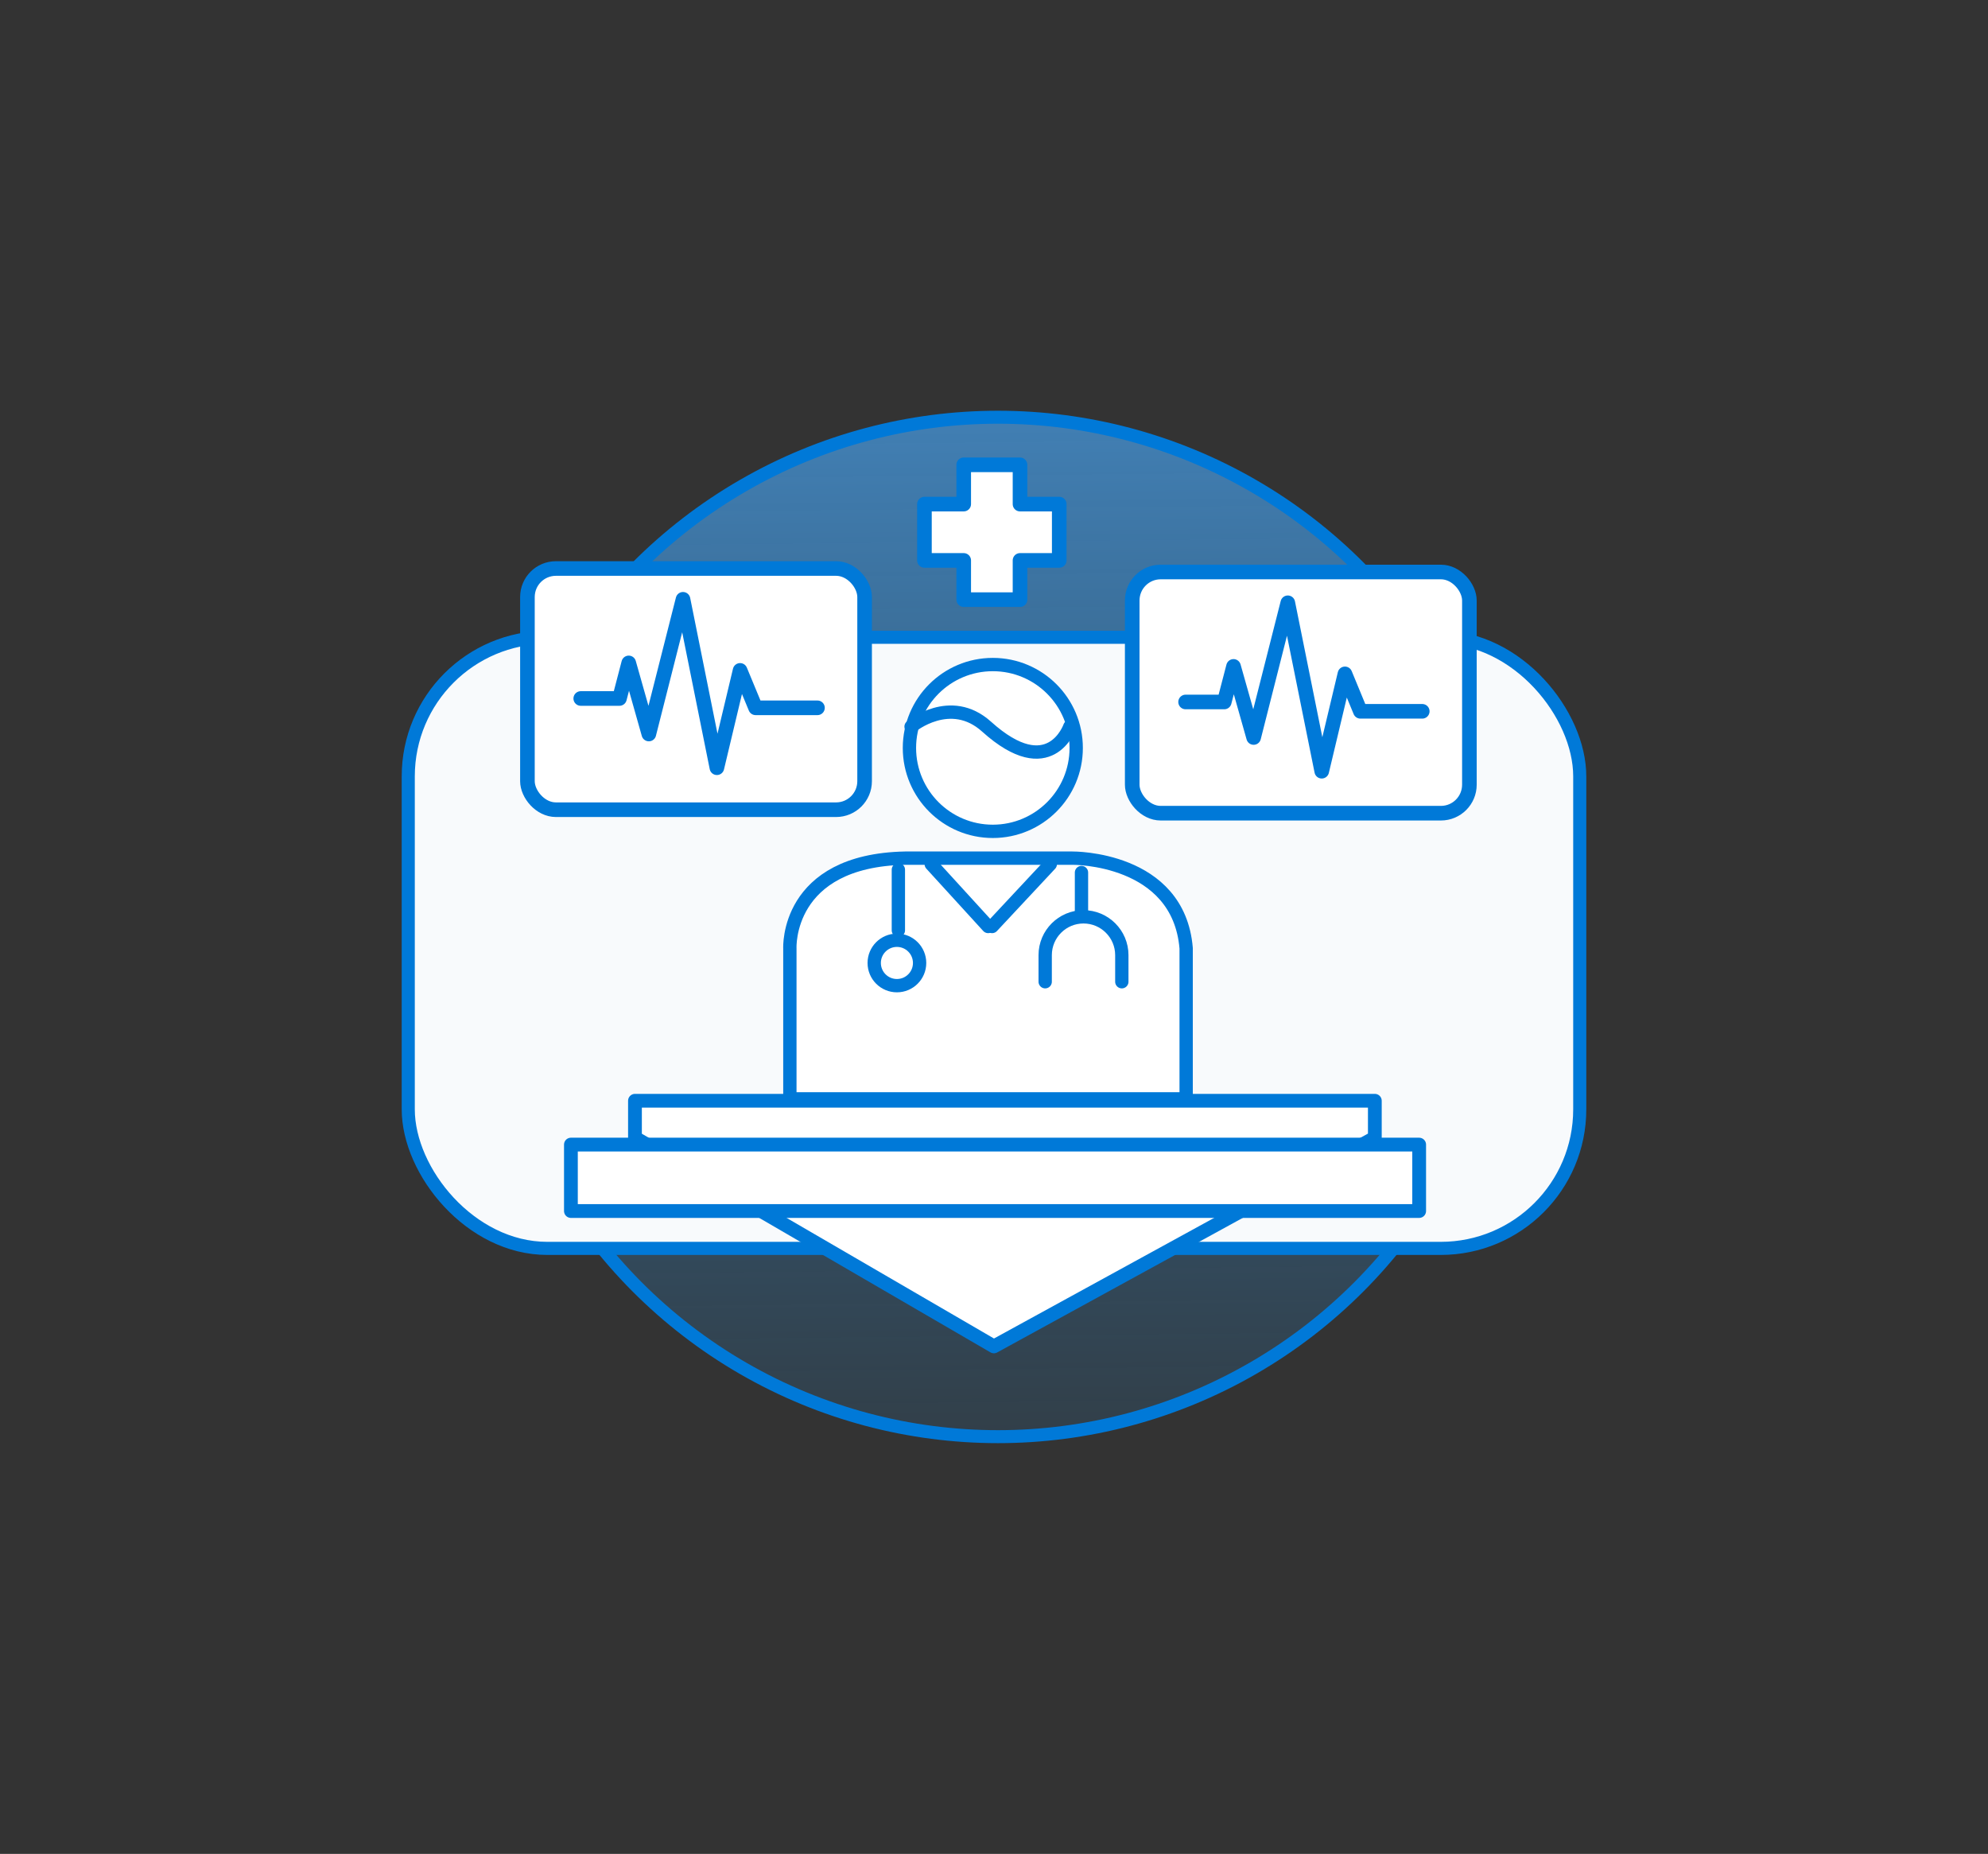
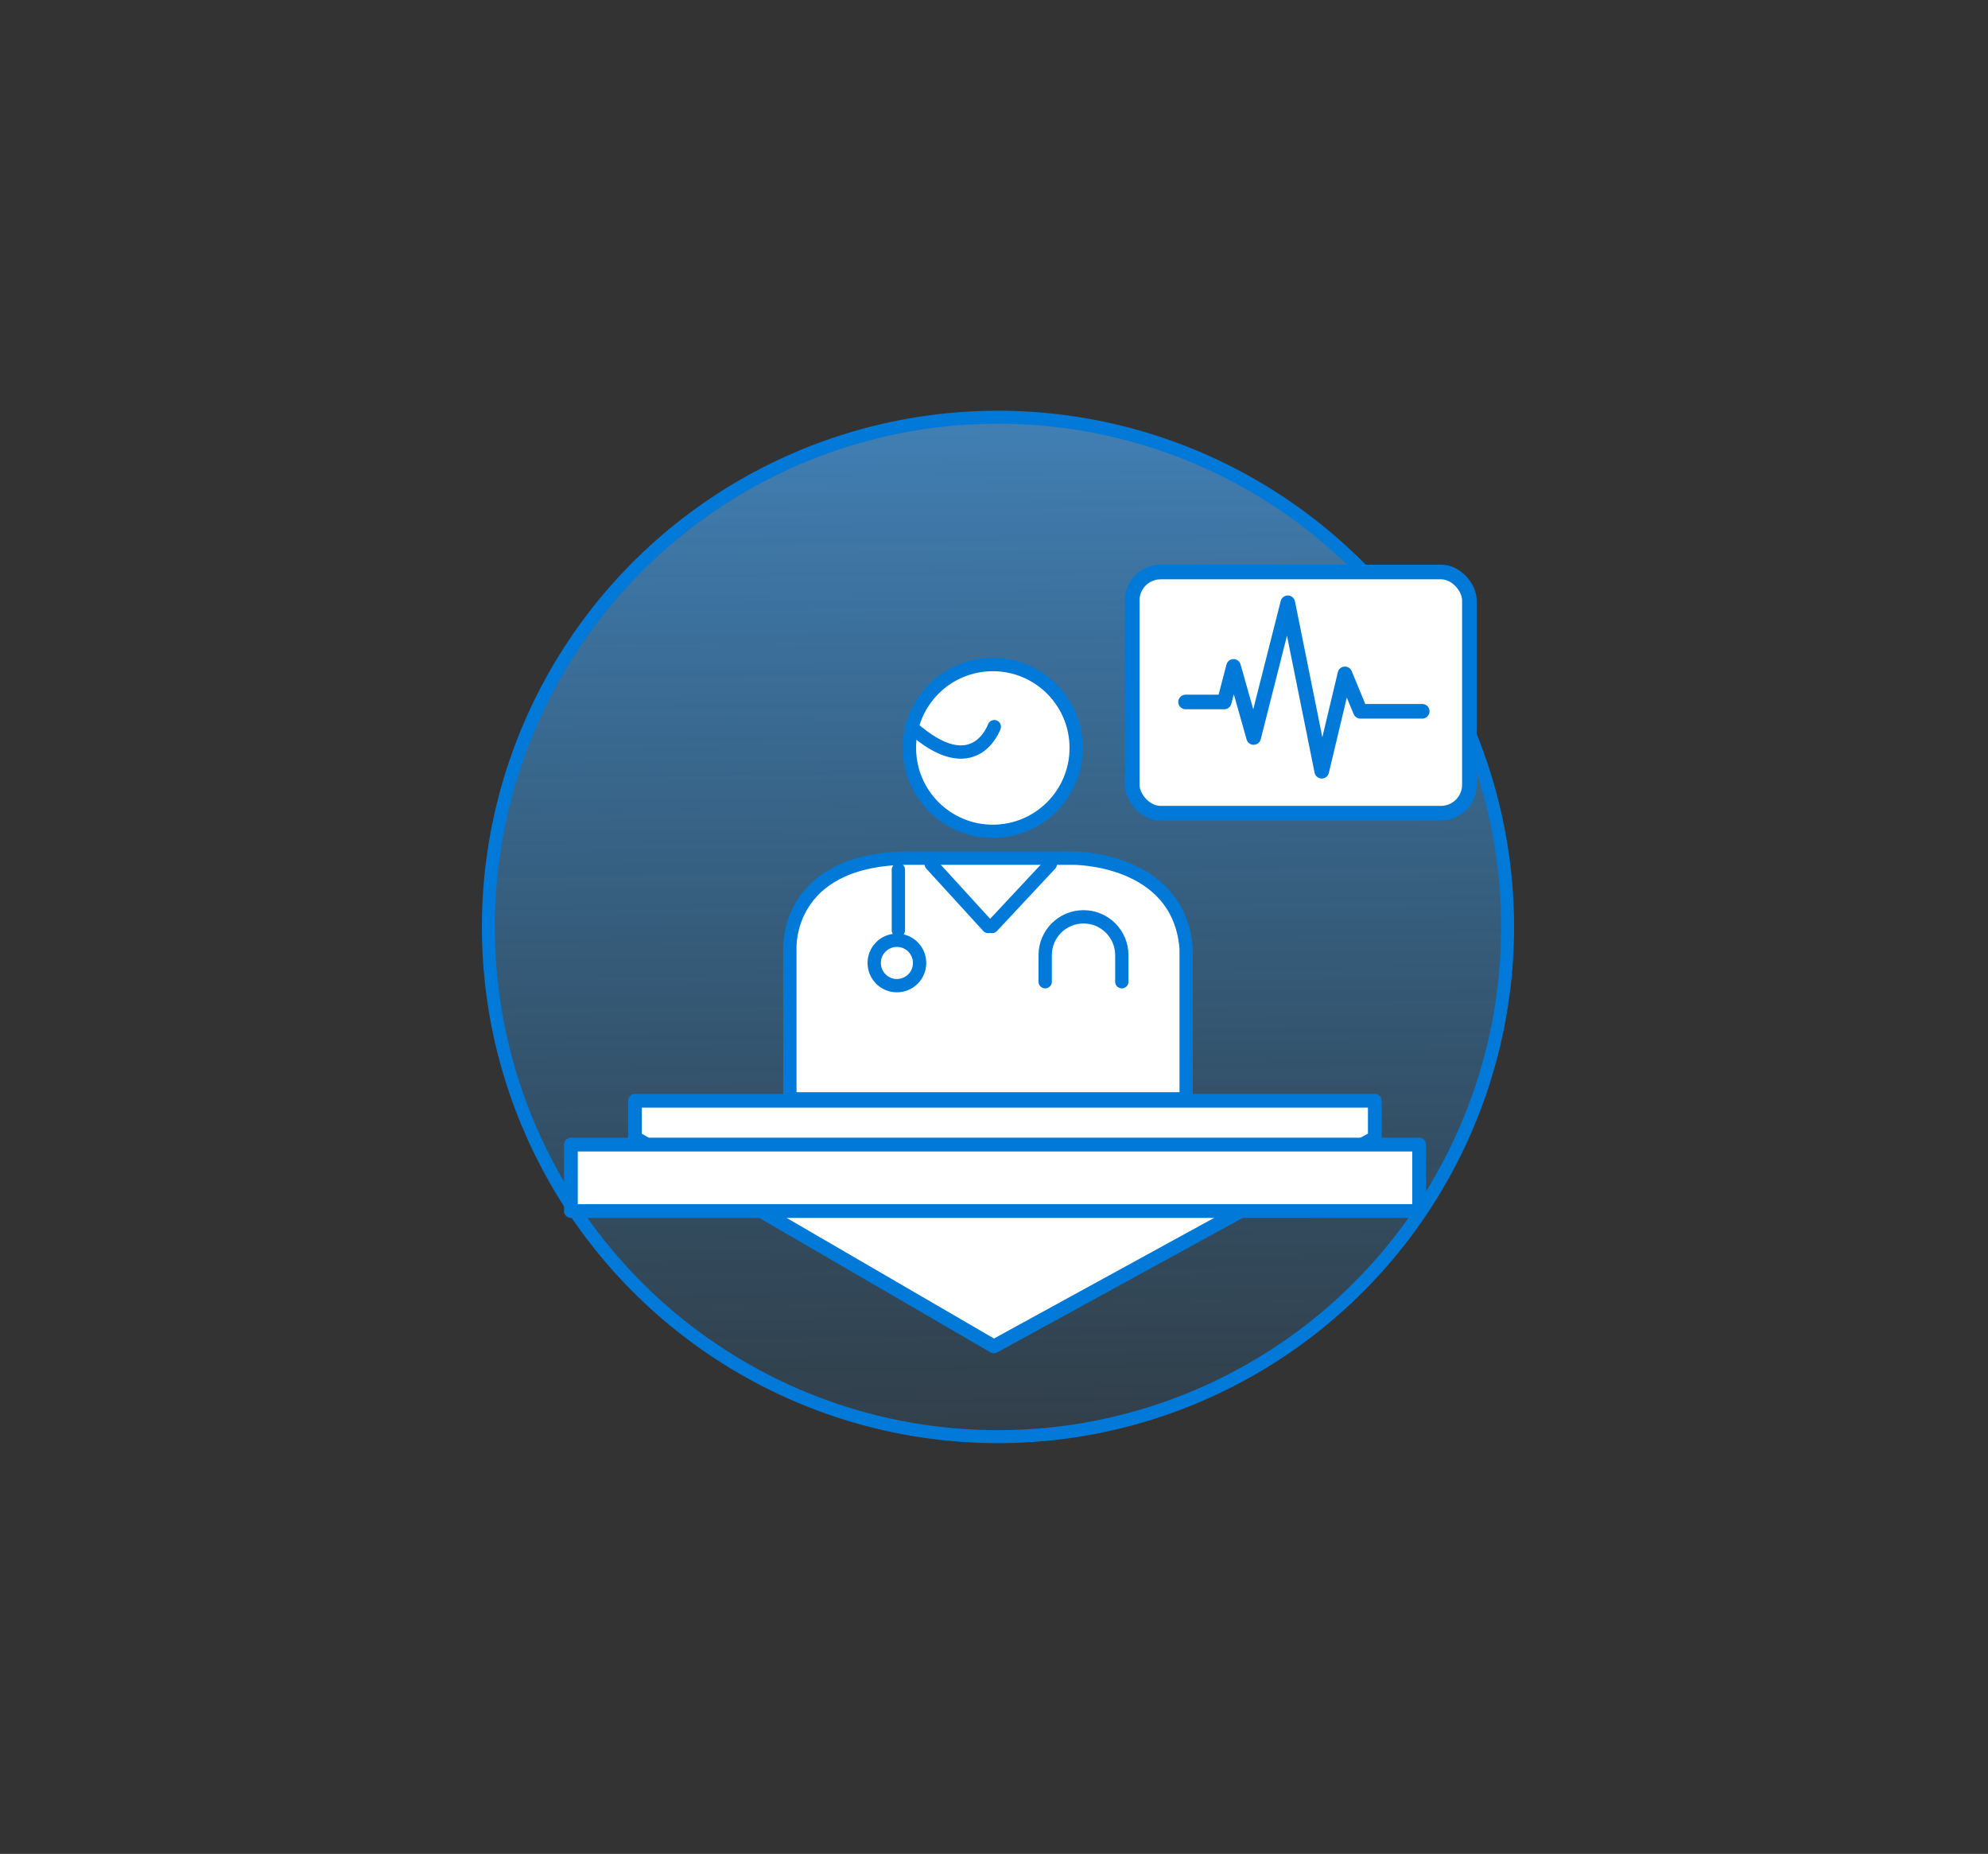
<svg xmlns="http://www.w3.org/2000/svg" id="Layer_1" viewBox="0 0 353.82 329.88">
  <rect x="0" y="0" width="353.82" height="329.88" fill="#333333" stroke="none" />
  <defs>
    <linearGradient id="linear-gradient" x1="175.97" y1="-.78" x2="178.97" y2="299.51" gradientUnits="userSpaceOnUse">
      <stop offset="0" stop-color="#51a0e7" />
      <stop offset="1" stop-color="#2581c4" stop-opacity="0" />
    </linearGradient>
  </defs>
  <circle cx="177.62" cy="164.94" r="90.7" style="fill:url(#linear-gradient); stroke:#0079d8; stroke-linecap:round; stroke-linejoin:round; stroke-width:2.31px;" />
-   <rect x="72.66" y="113.4" width="208.5" height="108.74" rx="24.74" ry="24.74" style="fill:#f8fafc; stroke:#0079d8; stroke-linecap:round; stroke-linejoin:round; stroke-width:2.33px;" />
  <circle cx="176.7" cy="133.09" r="14.84" style="fill:#fff; stroke:#0079d8; stroke-linecap:round; stroke-linejoin:round; stroke-width:2.37px;" />
  <path d="M140.57,195.53h70.54v-26.79c-1.34-16.25-20.23-16.04-20.23-16.04h-29.77c-21.31.41-20.53,16.04-20.53,16.04v14.02s0,12.77,0,12.77Z" style="fill:#fff; stroke:#0079d8; stroke-linecap:round; stroke-linejoin:round; stroke-width:2.37px;" />
-   <path d="M162.15,129.3s6.99-5.81,13.44,0c11.29,10.17,14.81,0,14.81,0" style="fill:#fff; stroke:#0079d8; stroke-linecap:round; stroke-linejoin:round; stroke-width:2.37px;" />
+   <path d="M162.15,129.3c11.29,10.17,14.81,0,14.81,0" style="fill:#fff; stroke:#0079d8; stroke-linecap:round; stroke-linejoin:round; stroke-width:2.37px;" />
  <line x1="159.89" y1="154.75" x2="159.89" y2="165.55" style="fill:#fff; stroke:#0079d8; stroke-linecap:round; stroke-linejoin:round; stroke-width:2.37px;" />
  <circle cx="159.63" cy="171.35" r="4.04" style="fill:#fff; stroke:#0079d8; stroke-linecap:round; stroke-linejoin:round; stroke-width:2.37px;" />
-   <line x1="192.48" y1="155.26" x2="192.48" y2="162.79" style="fill:#fff; stroke:#0079d8; stroke-linecap:round; stroke-linejoin:round; stroke-width:2.37px;" />
  <path d="M186.02,174.69v-4.73c0-3.76,3.05-6.82,6.82-6.82h0c3.76,0,6.82,3.05,6.82,6.82v4.73" style="fill:#fff; stroke:#0079d8; stroke-linecap:round; stroke-linejoin:round; stroke-width:2.37px;" />
  <line x1="165.74" y1="153.77" x2="175.87" y2="164.86" style="fill:#fff; stroke:#0079d8; stroke-linecap:round; stroke-linejoin:round; stroke-width:2.37px;" />
  <line x1="186.93" y1="153.77" x2="176.57" y2="164.86" style="fill:#fff; stroke:#0079d8; stroke-linecap:round; stroke-linejoin:round; stroke-width:2.37px;" />
-   <rect x="93.87" y="101.16" width="60.01" height="42.92" rx="5.07" ry="5.07" style="fill:#fff; stroke:#0079d8; stroke-linecap:round; stroke-linejoin:round; stroke-width:2.6px;" />
-   <polyline points="103.36 124.29 110.25 124.29 111.9 117.96 115.48 130.61 121.56 106.64 127.59 136.61 131.72 119.29 134.48 125.95 145.49 125.95" style="fill:#fff; stroke:#0079d8; stroke-linecap:round; stroke-linejoin:round; stroke-width:2.6px;" />
  <rect x="201.51" y="101.78" width="60.01" height="42.92" rx="5.07" ry="5.07" style="fill:#fff; stroke:#0079d8; stroke-linecap:round; stroke-linejoin:round; stroke-width:2.6px;" />
  <polyline points="211.01 124.91 217.89 124.91 219.54 118.58 223.12 131.23 229.2 107.26 235.24 137.23 239.37 119.91 242.12 126.57 253.13 126.57" style="fill:#fff; stroke:#0079d8; stroke-linecap:round; stroke-linejoin:round; stroke-width:2.6px;" />
-   <polygon points="188.52 89.7 181.54 89.7 181.54 82.71 171.52 82.71 171.52 89.7 164.53 89.7 164.53 99.72 171.52 99.72 171.52 106.7 181.54 106.7 181.54 99.72 188.52 99.72 188.52 89.7" style="fill:#fff; stroke:#0079d8; stroke-linecap:round; stroke-linejoin:round; stroke-width:2.6px;" />
  <polygon points="244.69 202.44 176.89 239.58 113.01 202.44 113.01 195.87 244.69 195.87 244.69 202.44" style="fill:#fff; stroke:#0079d8; stroke-linecap:round; stroke-linejoin:round; stroke-width:2.45px;" />
  <rect x="101.61" y="203.67" width="150.97" height="11.82" style="fill:#fff; stroke:#0079d8; stroke-linecap:round; stroke-linejoin:round; stroke-width:2.45px;" />
</svg>